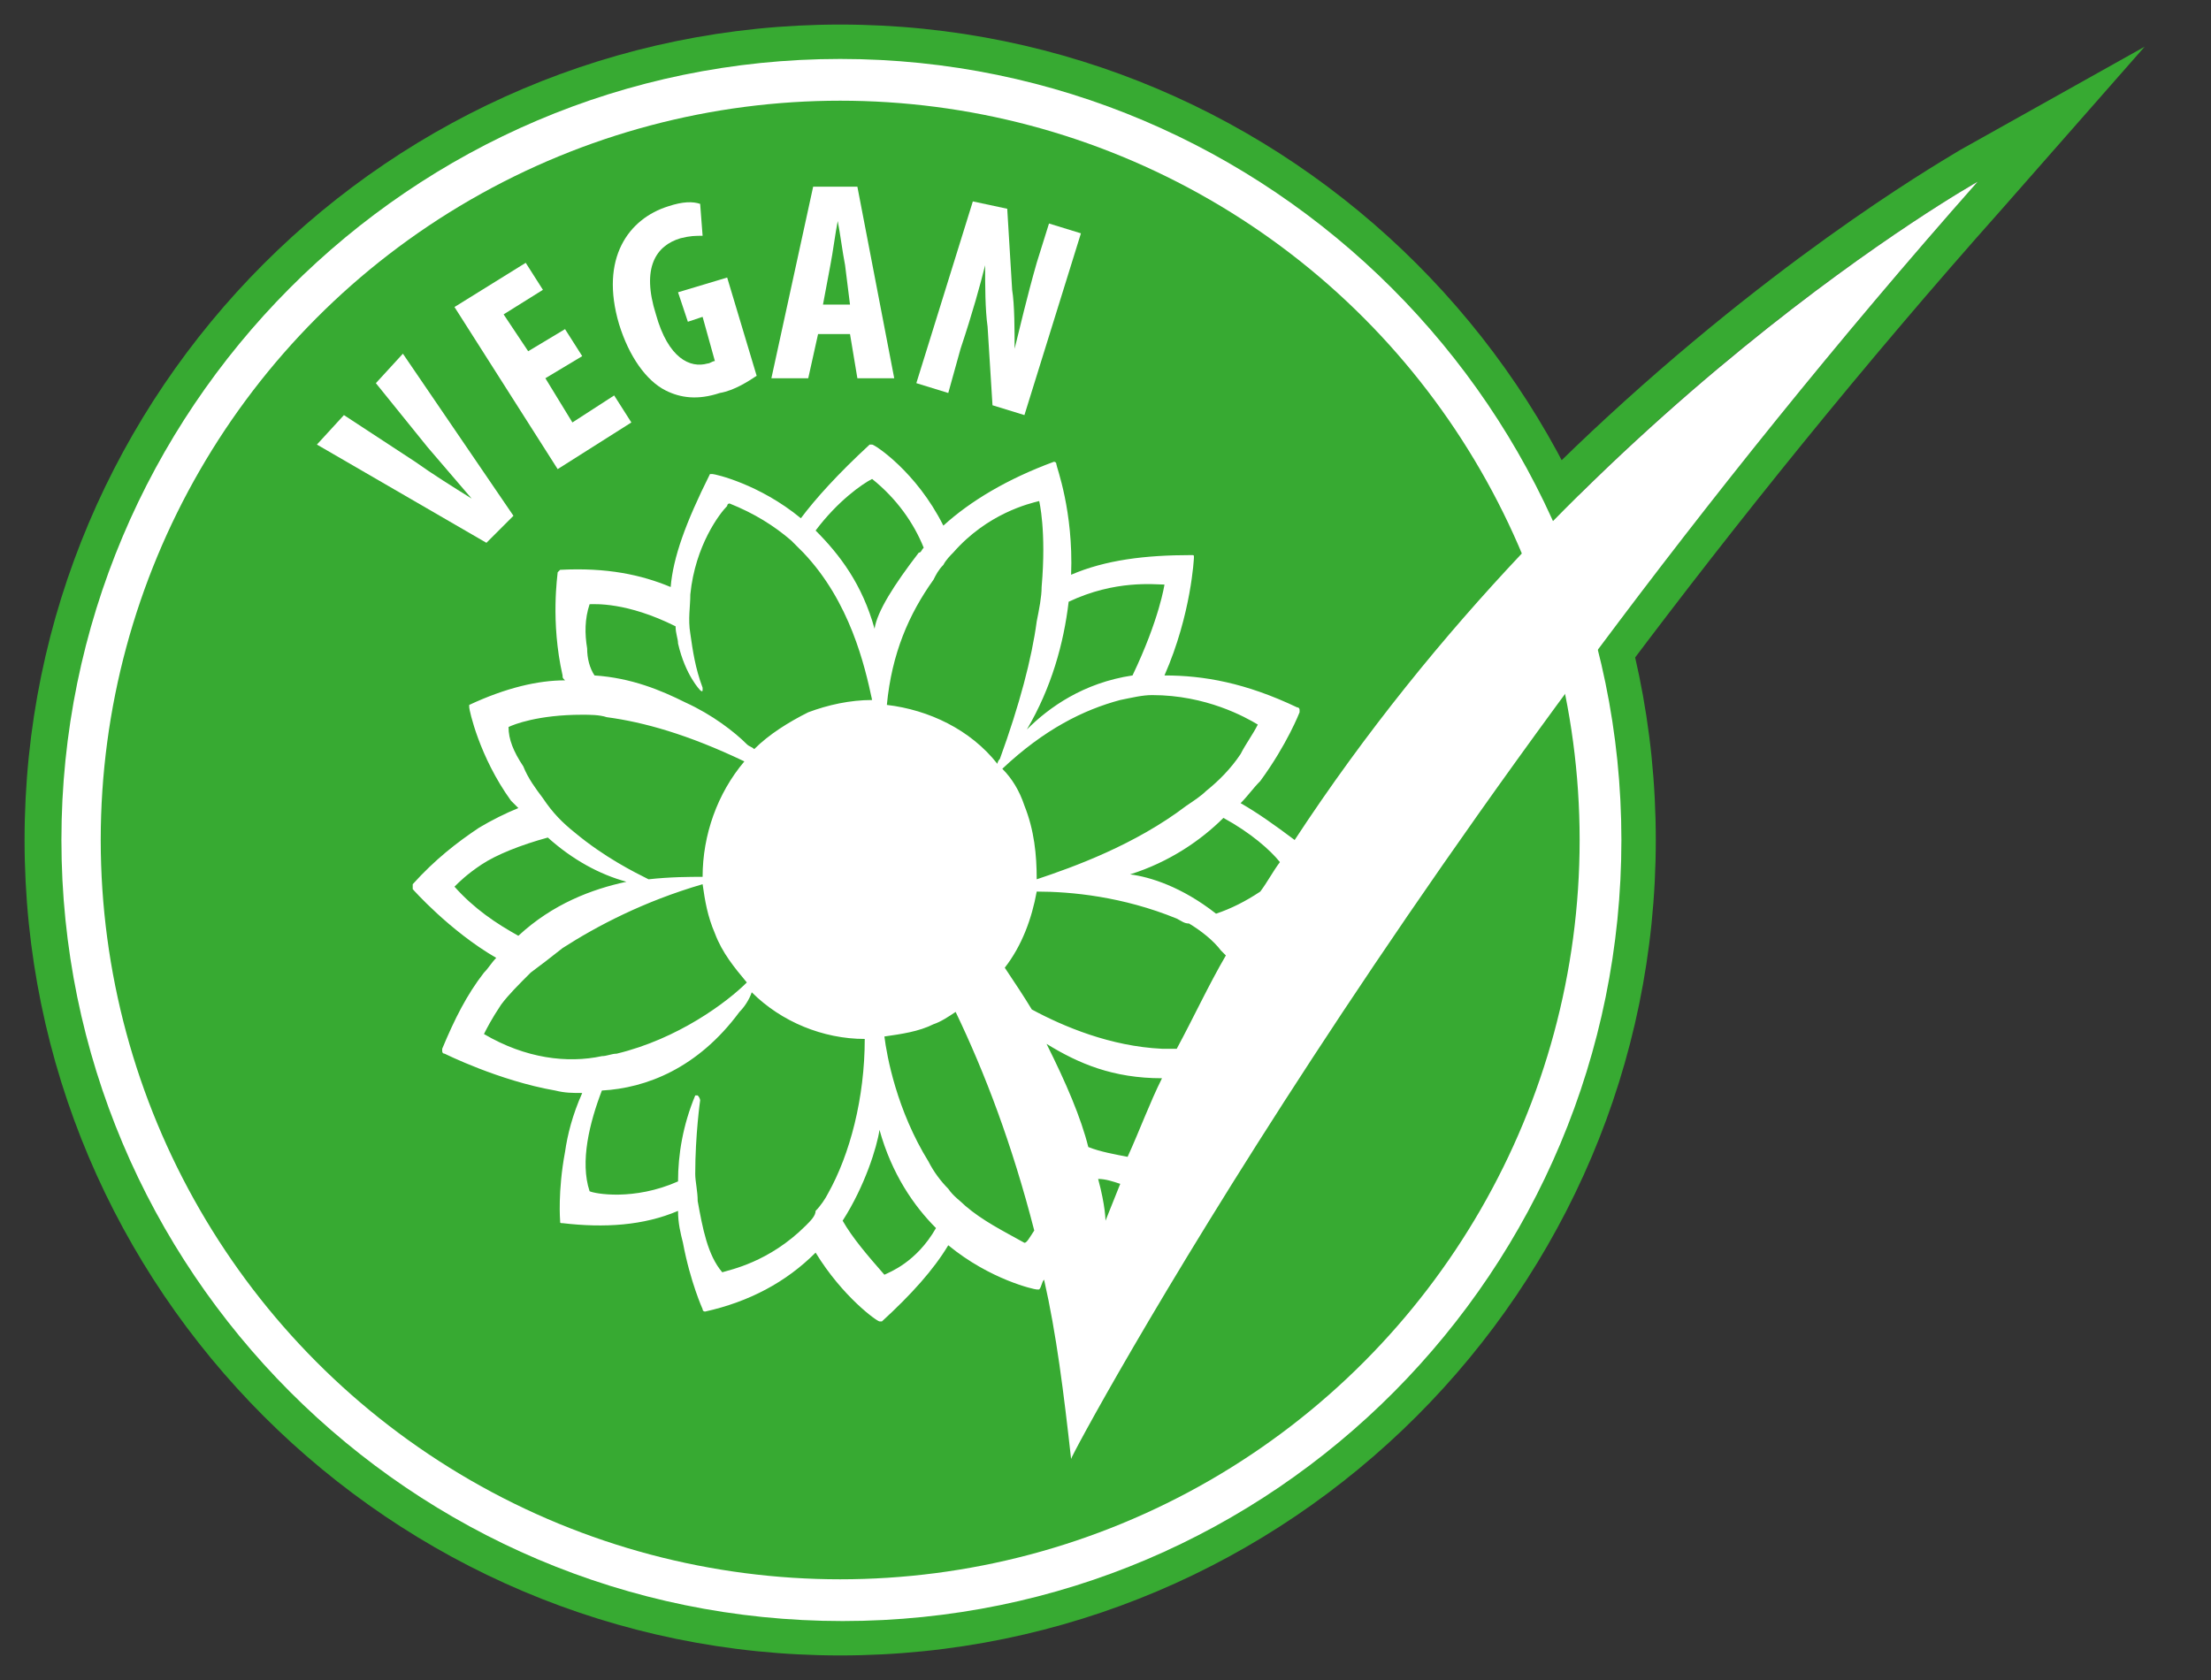
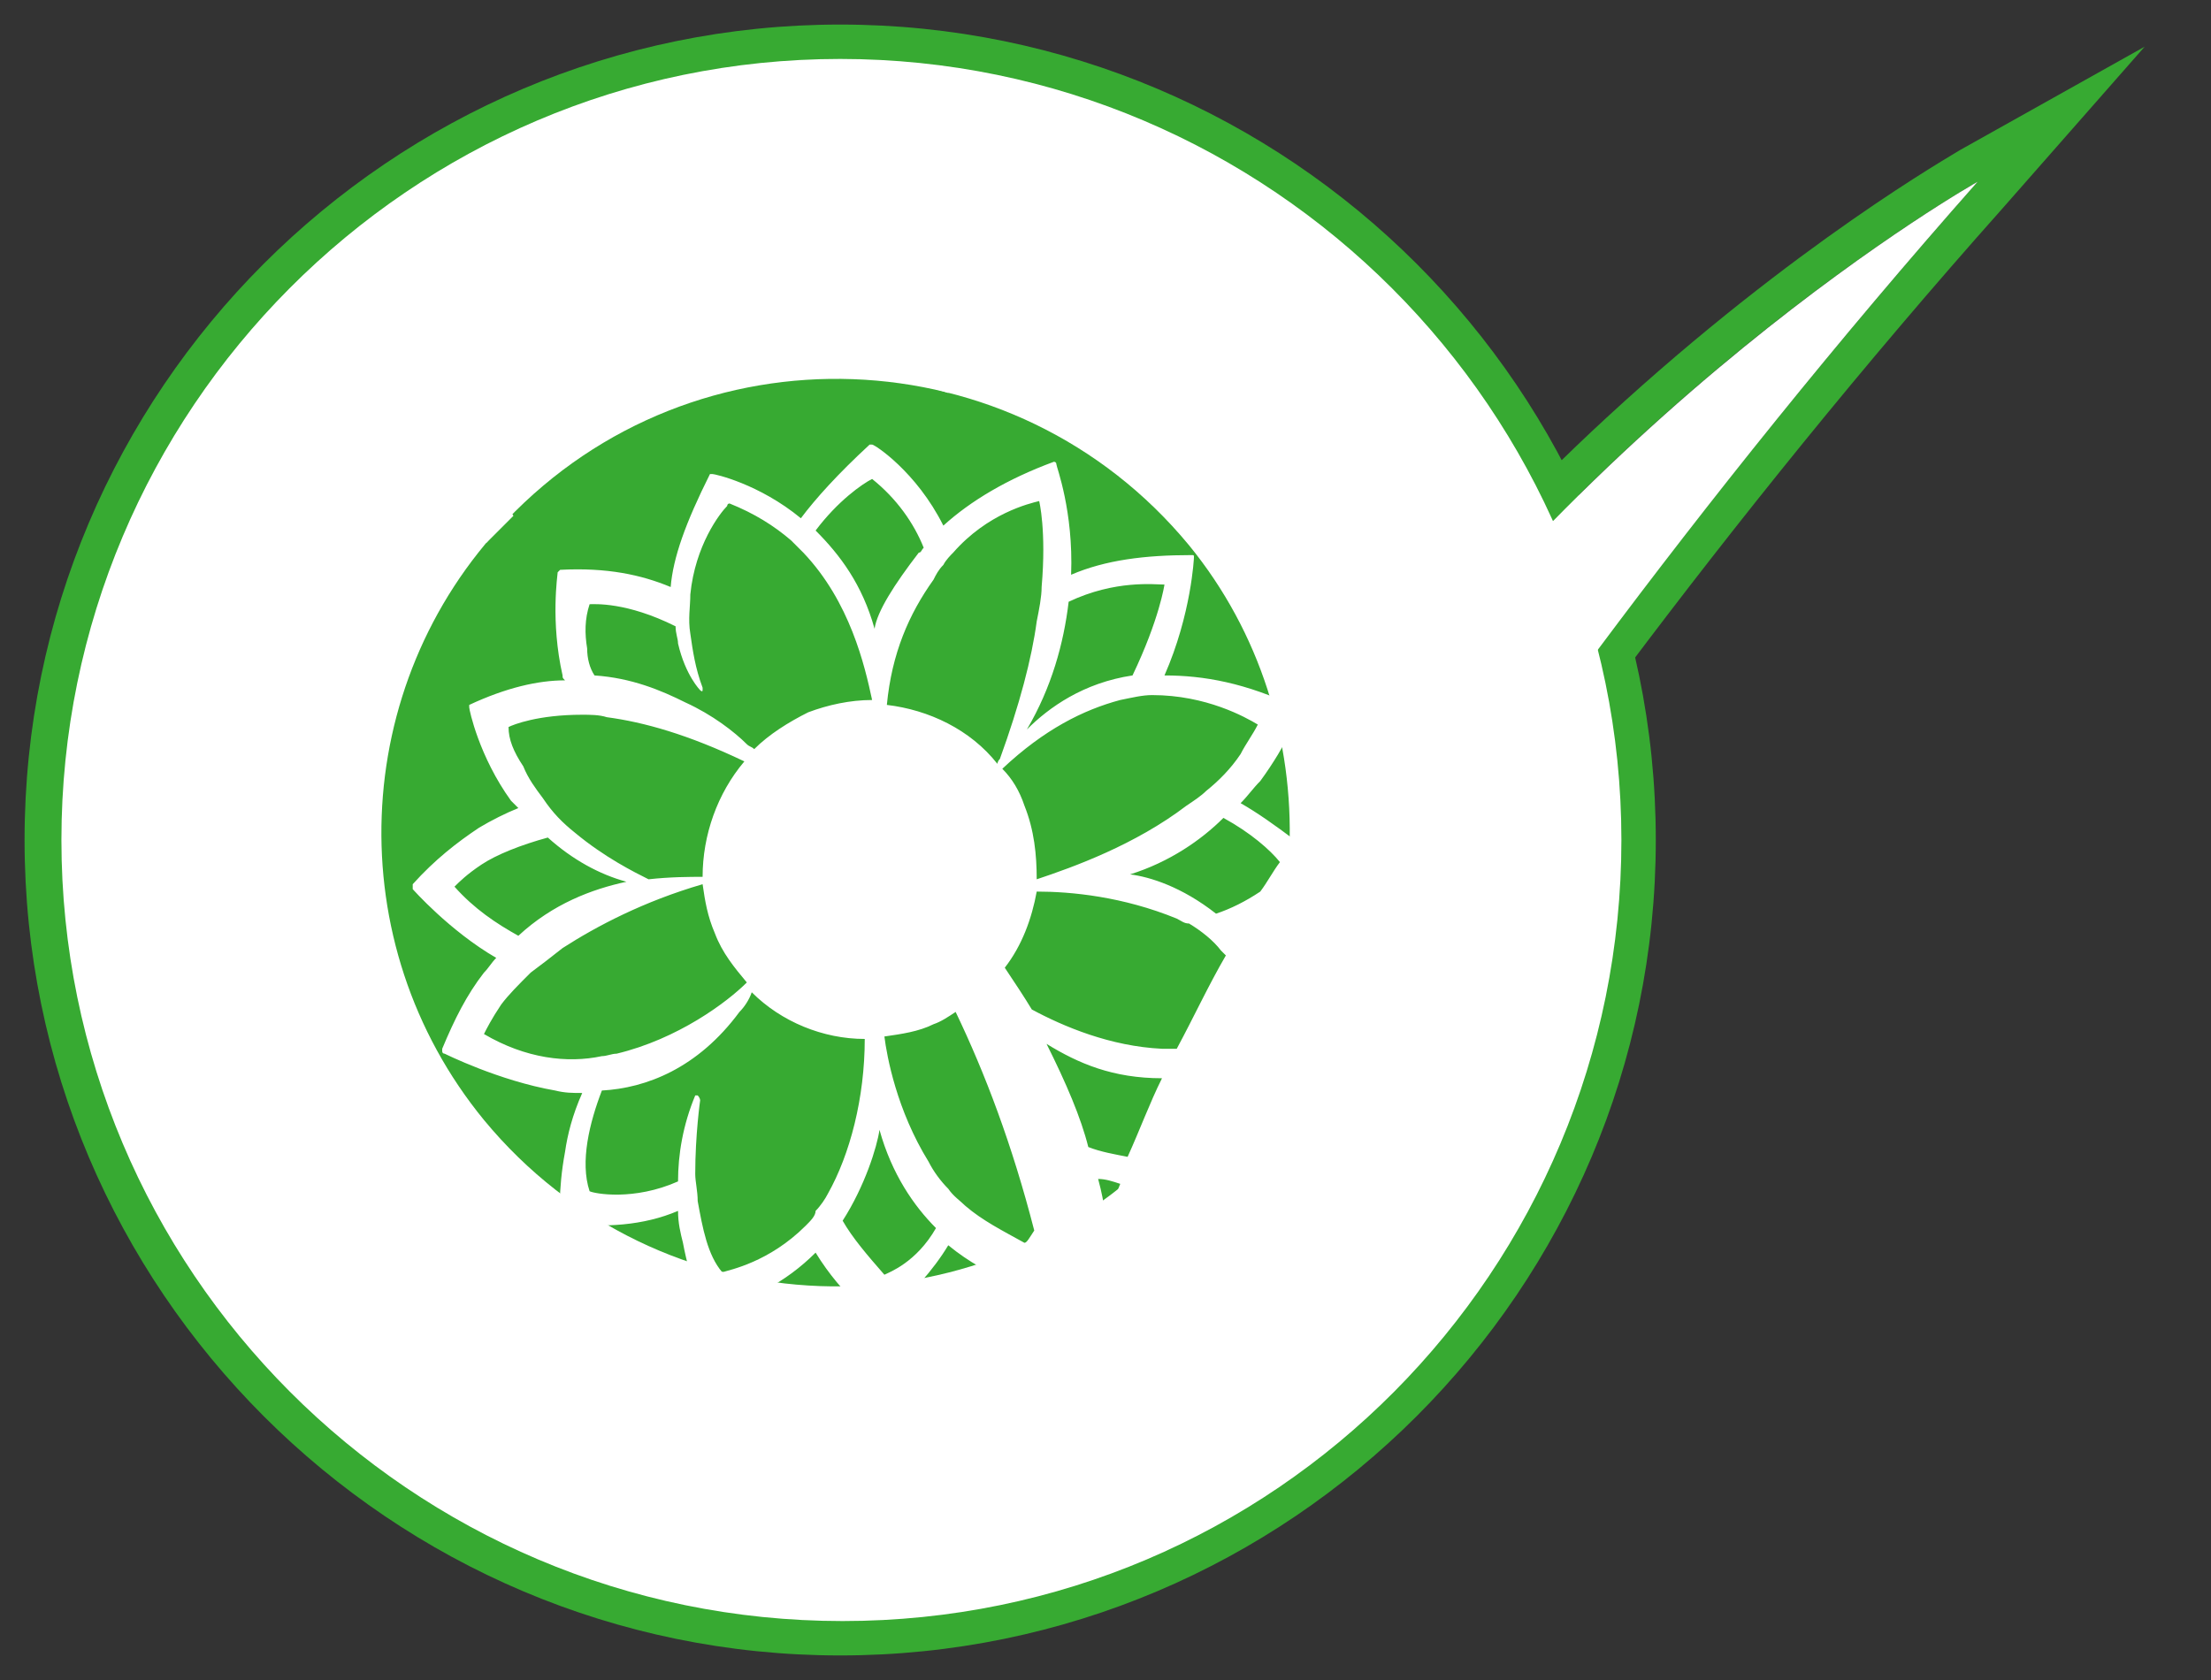
<svg xmlns="http://www.w3.org/2000/svg" version="1.1" id="Ebene_1" x="0px" y="0px" viewBox="0 0 90 68.4" style="enable-background:new 0 0 90 68.4;" xml:space="preserve">
  <rect x="0" y="0" width="90" height="68.4" fill="#333333" stroke="none" />
  <style type="text/css">
	.st0{fill:#37AA32;}
	.st1{fill:#FFFFFF;}
</style>
  <g>
    <path class="st0" d="M80.5,7.4c-23,26-37,51.8-37,51.8c-1.8-22.1-13.8-29-13.8-29C44.3,37.5,45,49.7,45,49.7   C54.8,21.8,80.5,7.4,80.5,7.4 M87.3,1.9l-7.5,4.2C79.5,6.3,73.1,9.9,65.4,17c-6.4,5.9-14.7,15.3-20.1,27.8   c-1.6-4.5-5.5-11.2-14.9-15.9l-1.4,2.6c0,0,2.8,1.7,5.8,6c2.8,3.9,6.3,10.9,7.2,21.9l0.4,4.9l2.3-4.3c0.1-0.3,14.1-26,36.8-51.5   L87.3,1.9L87.3,1.9z" />
    <g>
      <circle class="st1" cx="34.2" cy="34.2" r="32.5" />
      <path class="st0" d="M34.2,67.4C15.9,67.4,1,52.5,1,34.2S15.9,1,34.2,1s33.2,14.9,33.2,33.2S52.5,67.4,34.2,67.4z M34.2,2.4    C16.7,2.4,2.5,16.7,2.5,34.2s14.2,31.8,31.8,31.8S66,51.7,66,34.2S51.7,2.4,34.2,2.4z" />
    </g>
-     <circle class="st0" cx="34.2" cy="34.2" r="30.1" />
    <g>
      <path class="st0" d="M20.6,21.2c7.7-8.1,20.7-7.6,27.8,1c5.8,7.1,5.4,17.7-0.9,24.4c-7.7,8.1-20.7,7.6-27.8-1    C13.8,38.4,14.2,27.9,20.6,21.2z" />
      <path class="st1" d="M19.8,22.1l-6.9-4l1.1-1.2l2.9,1.9c0.7,0.5,1.5,1,2.3,1.5l0,0c-0.6-0.7-1.2-1.4-1.8-2.1l-2.1-2.6l1.1-1.2    l4.5,6.6L19.8,22.1z" />
-       <path class="st1" d="M23.7,14.5l-1.5,0.9l1.1,1.8l1.7-1.1l0.7,1.1l-3,1.9l-4.2-6.6l2.9-1.8l0.7,1.1l-1.6,1l1,1.5l1.5-0.9    L23.7,14.5z" />
+       <path class="st1" d="M23.7,14.5l-1.5,0.9l1.7-1.1l0.7,1.1l-3,1.9l-4.2-6.6l2.9-1.8l0.7,1.1l-1.6,1l1,1.5l1.5-0.9    L23.7,14.5z" />
      <path class="st1" d="M30.8,15.3c-0.3,0.2-0.9,0.6-1.5,0.7c-0.9,0.3-1.6,0.2-2.2-0.1c-0.8-0.4-1.5-1.4-1.9-2.7    c-0.8-2.7,0.4-4.3,2-4.8c0.6-0.2,1-0.2,1.3-0.1l0.1,1.3c-0.3,0-0.5,0-0.9,0.1c-1,0.3-1.6,1.2-1,3.1c0.5,1.8,1.4,2.2,2.1,2    c0.1,0,0.2-0.1,0.3-0.1l-0.5-1.8L28,13.1l-0.4-1.2l2-0.6L30.8,15.3z" />
-       <path class="st1" d="M33.3,13.6l-0.4,1.8l-1.5,0l1.7-7.8l1.8,0l1.5,7.8l-1.5,0l-0.3-1.8L33.3,13.6z M34.6,12.4l-0.2-1.6    c-0.1-0.5-0.2-1.3-0.3-1.8h0c-0.1,0.5-0.2,1.3-0.3,1.8l-0.3,1.6L34.6,12.4z" />
      <path class="st1" d="M37.3,15.6l2.3-7.4L41,8.5l0.2,3.3c0.1,0.6,0.1,1.7,0.1,2.4l0,0c0.2-0.8,0.5-2.1,0.9-3.5l0.5-1.6l1.3,0.4    l-2.3,7.4l-1.3-0.4l-0.2-3.2c-0.1-0.7-0.1-1.7-0.1-2.5l0,0c-0.2,0.8-0.5,1.9-1,3.4L38.6,16L37.3,15.6z" />
    </g>
    <path class="st1" d="M80.5,7.4c0,0-16.2,9.1-27.8,26.8c-0.8-0.6-1.5-1.1-2.2-1.5c0.3-0.3,0.5-0.6,0.8-0.9c1.1-1.5,1.6-2.8,1.6-2.8   c0,0,0-0.1,0-0.1c0,0,0-0.1-0.1-0.1c-2.1-1-3.8-1.3-5.4-1.3c1.1-2.5,1.2-4.8,1.2-4.8c0-0.1,0-0.1-0.1-0.1c-1.9,0-3.5,0.2-4.9,0.8   c0.1-2.6-0.6-4.4-0.6-4.5c0-0.1-0.1-0.1-0.1-0.1c-1.9,0.7-3.4,1.6-4.5,2.6c-1.1-2.2-2.8-3.3-2.9-3.3c0,0,0,0-0.1,0   c-1.3,1.2-2.2,2.2-2.8,3c-1.7-1.4-3.5-1.8-3.6-1.8c0,0,0,0-0.1,0c-1,2-1.5,3.4-1.6,4.6c-1.2-0.5-2.6-0.8-4.5-0.7c0,0,0,0-0.1,0.1   c0,0.1-0.3,2,0.2,4.2c0,0.1,0,0.1,0.1,0.2c-1.1,0-2.4,0.3-3.9,1c0,0,0,0,0,0.1c0,0.1,0.4,2,1.7,3.8c0.1,0.1,0.2,0.2,0.3,0.3   c-0.5,0.2-1.1,0.5-1.6,0.8c-0.9,0.6-1.8,1.3-2.7,2.3c0,0,0,0.1,0,0.1c0,0,0,0.1,0,0.1c0,0,1.5,1.7,3.4,2.8   c-0.2,0.2-0.3,0.4-0.5,0.6c-0.7,0.9-1.2,1.9-1.7,3.1c0,0,0,0.1,0,0.1c0,0,0,0.1,0.1,0.1c0,0,2.2,1.1,4.5,1.5   c0.4,0.1,0.7,0.1,1.1,0.1c-0.4,0.9-0.6,1.7-0.7,2.4c-0.3,1.6-0.2,2.8-0.2,2.8c0,0.1,0,0.1,0.1,0.1c1.7,0.2,3.3,0.1,4.7-0.5   c0,0.5,0.1,0.9,0.2,1.3c0.3,1.6,0.8,2.7,0.8,2.7c0,0.1,0.1,0.1,0.1,0.1c1.8-0.4,3.3-1.2,4.5-2.4c1.1,1.8,2.5,2.8,2.6,2.8   c0,0,0,0,0.1,0c0,0,0,0,0,0c1.2-1.1,2.1-2.1,2.7-3.1c1.7,1.4,3.5,1.8,3.6,1.8c0,0,0,0,0.1,0c0,0,0,0,0,0c0.1-0.1,0.1-0.3,0.2-0.4   c0.5,2.2,0.8,4.6,1.1,7.3C43.6,59.2,57.5,33.4,80.5,7.4z M42.2,36.3c1.4,0,3.5,0.2,5.7,1.1c0.2,0.1,0.3,0.2,0.5,0.2   c0.5,0.3,1,0.7,1.3,1.1c0.1,0.1,0.1,0.1,0.2,0.2c-0.7,1.2-1.3,2.5-2,3.8c-0.2,0-0.4,0-0.6,0c-2.1-0.1-4-0.9-5.3-1.6   c-0.3-0.5-0.7-1.1-1.1-1.7C41.6,38.5,42,37.4,42.2,36.3z M47.3,43.9c-0.5,1-0.9,2.1-1.4,3.2c-0.5-0.1-1.1-0.2-1.6-0.4   c-0.3-1.2-0.9-2.6-1.7-4.2C43.9,43.3,45.3,43.9,47.3,43.9z M45.6,48.2c-0.2,0.5-0.4,1-0.6,1.5c0,0,0-0.6-0.3-1.7   C45,48,45.3,48.1,45.6,48.2z M52.1,35.1c-0.3,0.4-0.5,0.8-0.8,1.2c0,0,0,0,0,0c-0.6,0.4-1.2,0.7-1.8,0.9c-1.4-1.1-2.7-1.5-3.5-1.6   c1.6-0.5,2.9-1.4,3.8-2.3C50.9,33.9,51.7,34.6,52.1,35.1z M51.2,29.5c-0.2,0.4-0.5,0.8-0.7,1.2c-0.4,0.6-0.9,1.1-1.4,1.5   c-0.2,0.2-0.5,0.4-0.8,0.6c-2.1,1.6-4.6,2.5-6.1,3c0-1-0.1-2-0.5-3c-0.2-0.6-0.5-1.1-0.9-1.5c1.7-1.6,3.3-2.4,4.8-2.8   c0.5-0.1,0.9-0.2,1.3-0.2C49.1,28.3,50.7,29.2,51.2,29.5z M43.5,24.5c1.9-0.9,3.5-0.7,3.9-0.7c0,0-0.2,1.4-1.3,3.7   c-2,0.3-3.4,1.3-4.3,2.2C42.8,28,43.3,26.2,43.5,24.5z M38.4,23c0.1-0.2,0.3-0.4,0.4-0.5c1.4-1.6,3.1-2,3.5-2.1   c0,0,0.3,1.2,0.1,3.5c0,0.4-0.1,0.9-0.2,1.4c-0.2,1.5-0.7,3.4-1.5,5.6c-0.1,0.1-0.1,0.2-0.1,0.2c-1.1-1.4-2.8-2.2-4.5-2.4   c0.2-2.1,0.9-3.7,1.9-5.1C38.1,23.4,38.2,23.2,38.4,23z M35.5,19.5C35.5,19.5,35.5,19.5,35.5,19.5c1,0.8,1.7,1.8,2.1,2.8   c-0.1,0.1-0.1,0.2-0.2,0.2c-1,1.3-1.7,2.4-1.8,3.1c-0.5-1.8-1.4-3-2.4-4C34.1,20.4,35.1,19.7,35.5,19.5z M23.9,26.4   c-0.1-0.6-0.1-1.2,0.1-1.8c0.2,0,1.5-0.1,3.5,0.9c0,0.3,0.1,0.5,0.1,0.7c0.3,1.3,0.9,1.9,0.9,1.9c0,0,0.1,0.1,0.1,0   c0,0,0-0.1,0-0.1c-0.3-0.8-0.4-1.5-0.5-2.2c-0.1-0.6,0-1.1,0-1.6c0.2-2,1.2-3.3,1.5-3.6c0,0,0-0.1,0.1-0.1c1,0.4,1.8,0.9,2.5,1.5   c0.2,0.2,0.4,0.4,0.5,0.5c1.9,2,2.5,4.6,2.8,6c-0.9,0-1.8,0.2-2.6,0.5c-0.8,0.4-1.6,0.9-2.2,1.5c-0.1-0.1-0.2-0.1-0.3-0.2   c-0.5-0.5-1.4-1.2-2.5-1.7c-1-0.5-2.2-1-3.7-1.1C24,27.2,23.9,26.8,23.9,26.4z M20.7,29.6c0.2-0.1,1.2-0.5,3-0.5c0.3,0,0.7,0,1,0.1   c1.5,0.2,3.3,0.7,5.6,1.8c-1.1,1.3-1.7,3-1.7,4.7c-0.5,0-1.3,0-2.2,0.1c-0.6-0.3-1.8-0.9-3-1.9c-0.5-0.4-0.9-0.8-1.3-1.4   c-0.3-0.4-0.6-0.8-0.8-1.3C20.9,30.6,20.7,30.1,20.7,29.6z M18.5,36.1c0.2-0.2,0.5-0.5,1.1-0.9c0.6-0.4,1.6-0.8,2.7-1.1   c1,0.9,2.1,1.5,3.2,1.8c-1.4,0.3-3,0.9-4.4,2.2C20.2,37.6,19.3,37,18.5,36.1z M19.7,42.1c0.1-0.2,0.3-0.6,0.7-1.2   c0.3-0.4,0.7-0.8,1.2-1.3c0.4-0.3,0.8-0.6,1.3-1c1.4-0.9,3.3-1.9,5.7-2.6c0.1,0.7,0.2,1.3,0.5,2c0.3,0.8,0.8,1.4,1.3,2   c-0.8,0.8-2.8,2.3-5.3,2.9c-0.2,0-0.4,0.1-0.6,0.1C23.1,43.3,21.4,43.1,19.7,42.1z M32.8,49.9c-1.5,1.5-3.1,1.8-3.4,1.9   c-0.6-0.7-0.8-1.8-1-2.9c0-0.4-0.1-0.8-0.1-1.1c0-1.6,0.2-3,0.2-3c0,0,0-0.1-0.1-0.2c0,0-0.1,0-0.1,0c-0.5,1.2-0.7,2.4-0.7,3.5   c-1.8,0.8-3.4,0.5-3.6,0.4c-0.4-1.2,0-2.8,0.5-4.1c1.8-0.1,3.9-0.9,5.6-3.2c0.2-0.2,0.4-0.5,0.5-0.8c1.2,1.2,2.9,1.9,4.6,1.9   c0,2.4-0.6,4.7-1.5,6.3c-0.1,0.2-0.3,0.5-0.5,0.7C33.2,49.5,33,49.7,32.8,49.9z M36,51.9c-0.7-0.8-1.3-1.5-1.7-2.2   c0.9-1.4,1.4-3,1.5-3.7c0.5,1.8,1.4,3.1,2.3,4C37.3,51.4,36.2,51.8,36,51.9z M41.7,50.6c-0.9-0.5-1.7-0.9-2.4-1.5   c-0.2-0.2-0.5-0.4-0.7-0.7c-0.3-0.3-0.6-0.7-0.8-1.1c-1.3-2.1-1.7-4.3-1.8-5.1c0.7-0.1,1.4-0.2,2-0.5c0.3-0.1,0.6-0.3,0.9-0.5   c1.2,2.5,2.3,5.4,3.2,8.9C41.9,50.4,41.8,50.6,41.7,50.6z" />
  </g>
</svg>